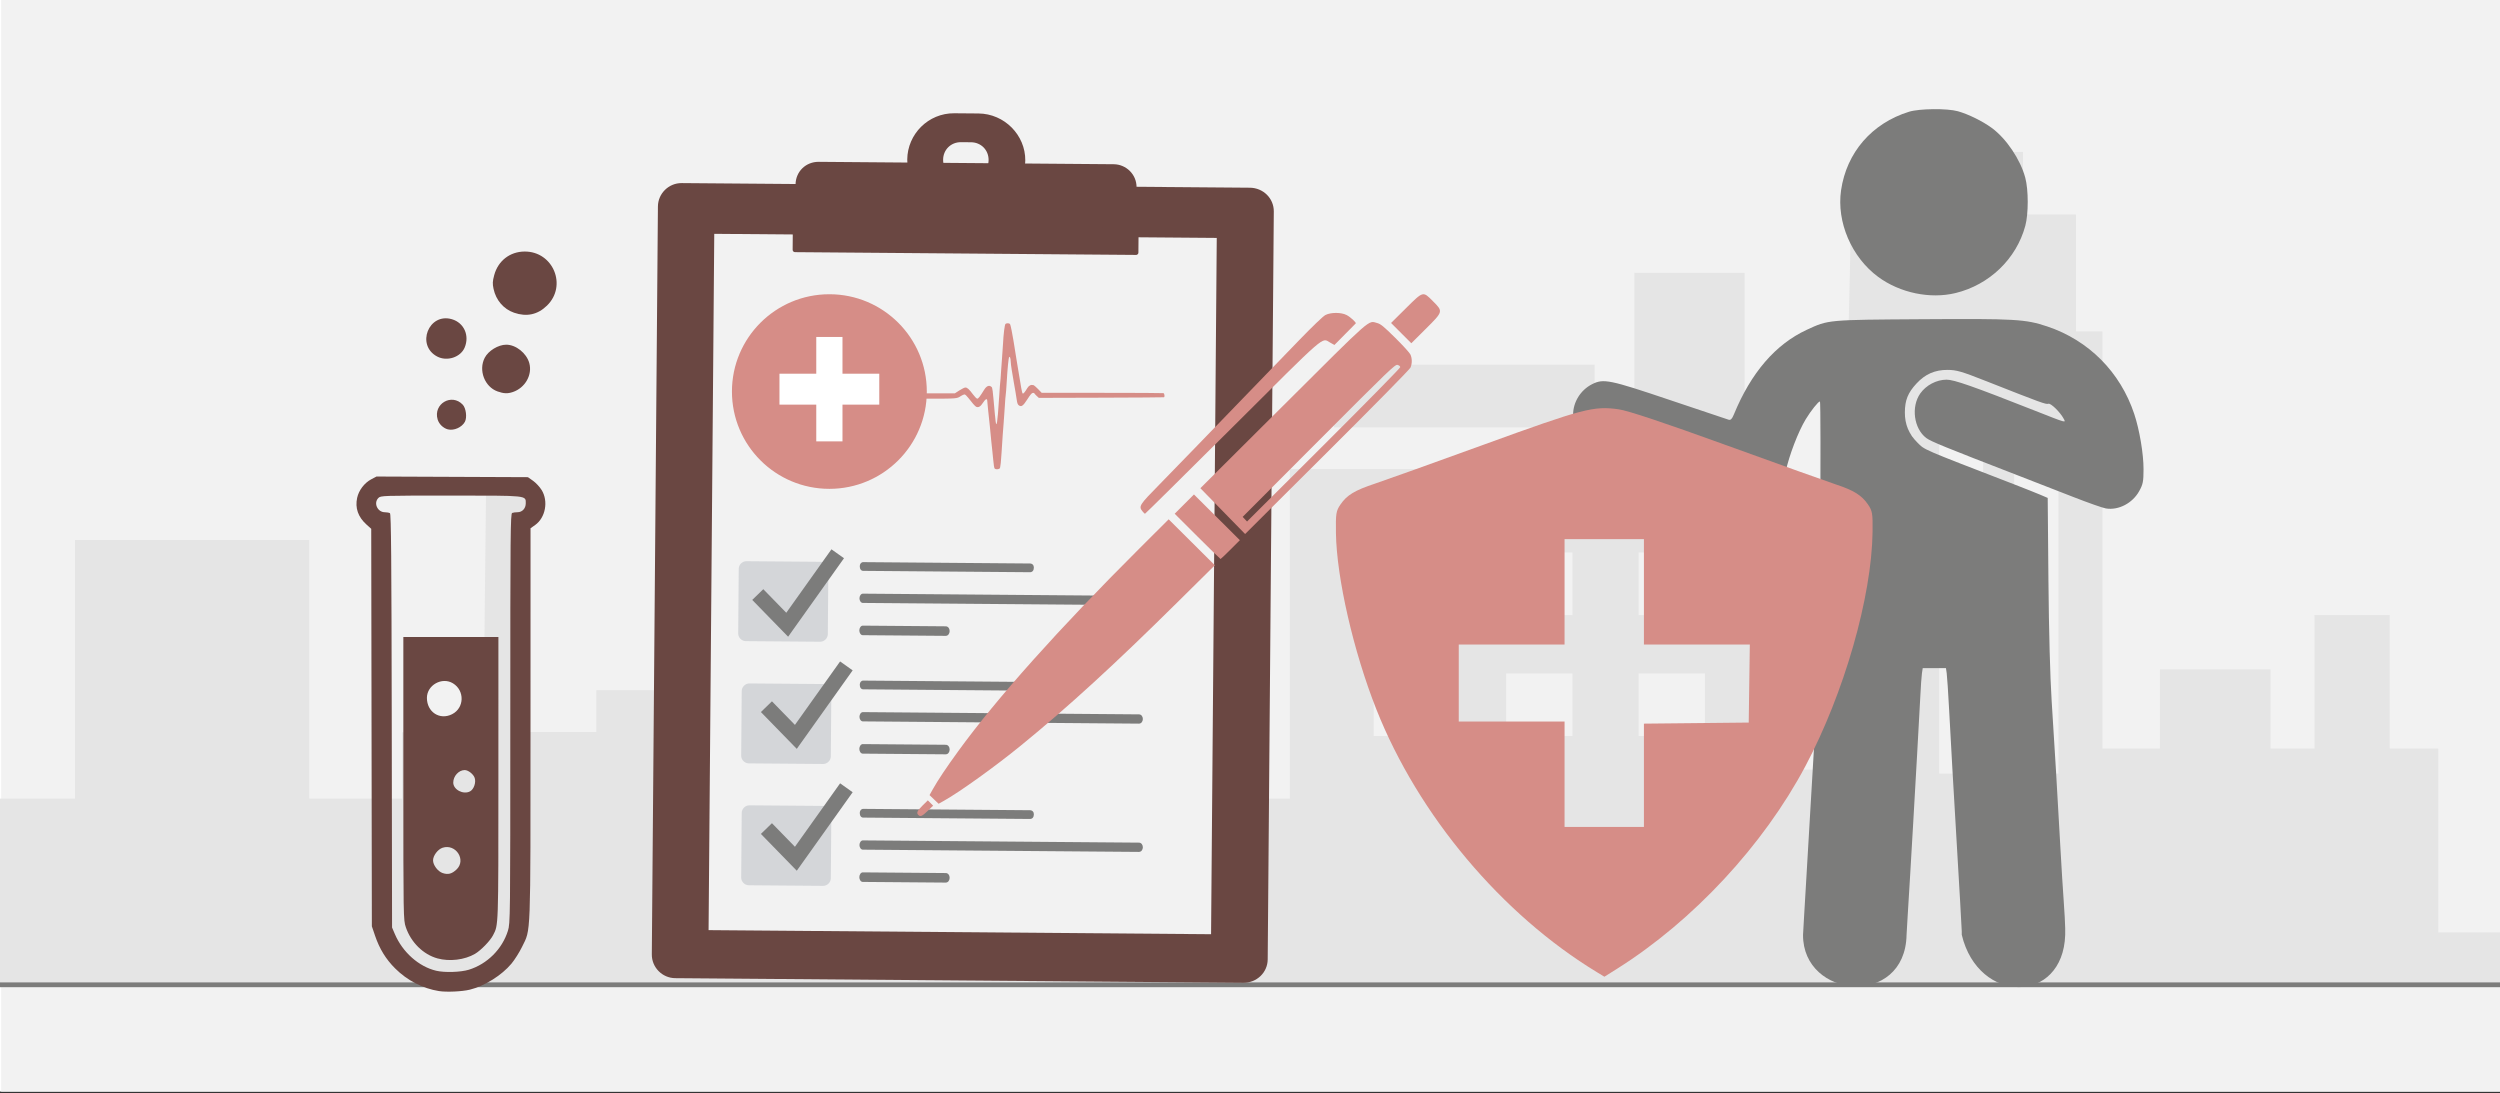
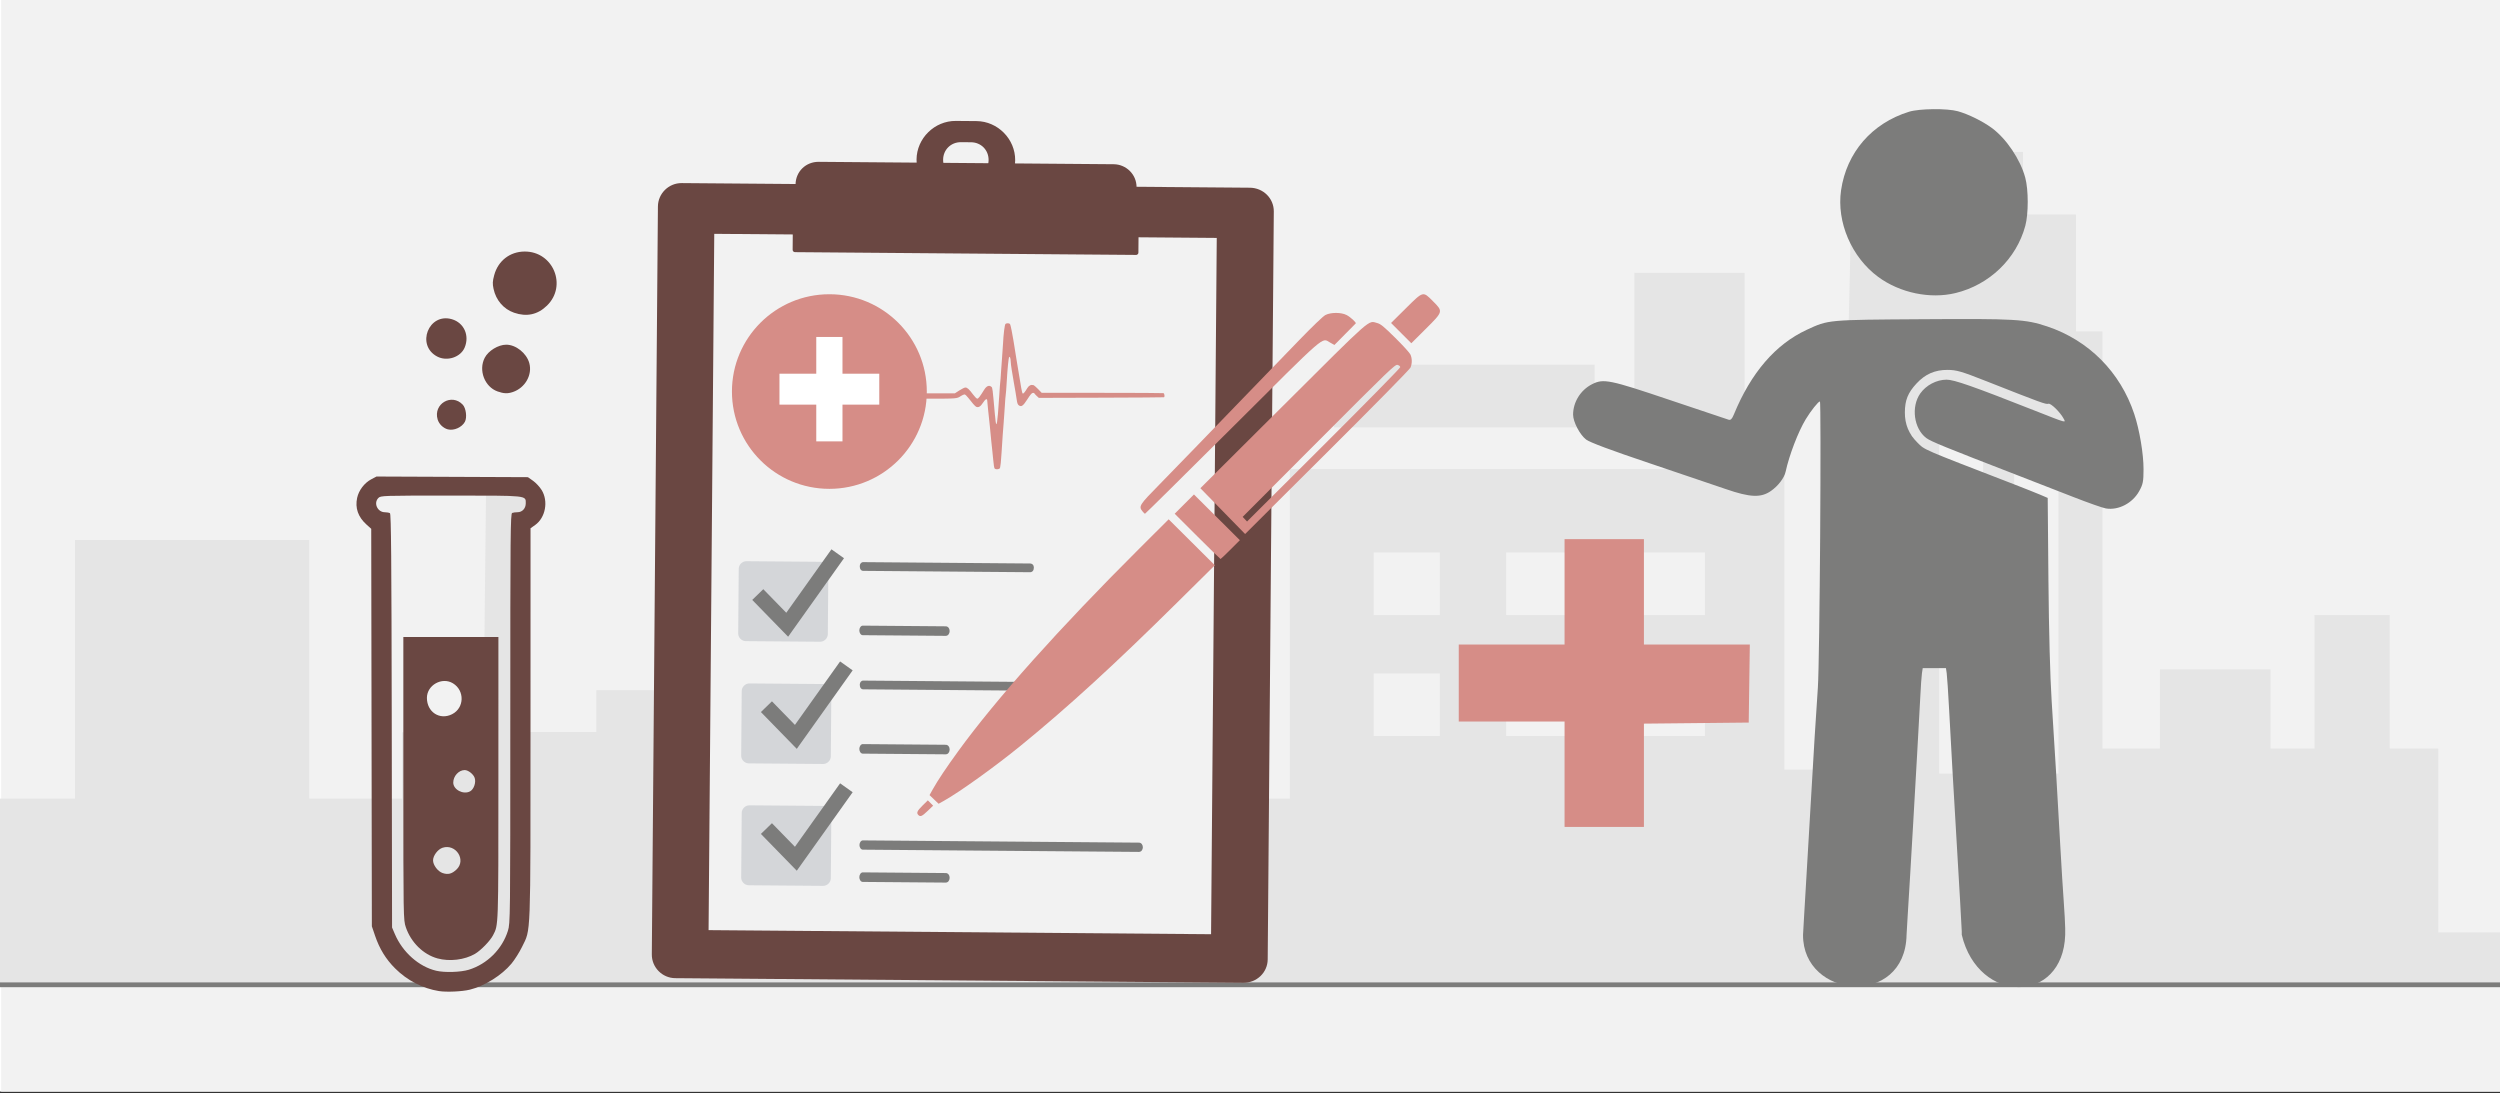
<svg xmlns="http://www.w3.org/2000/svg" width="526" height="230" overflow="hidden">
  <rect width="100%" height="100%" fill="#333333" stroke="none" />
  <defs>
    <clipPath id="clip0">
      <rect x="0" y="0" width="526" height="230" />
    </clipPath>
    <clipPath id="clip1">
      <rect x="331" y="22" width="120" height="186" />
    </clipPath>
    <clipPath id="clip2">
      <rect x="331" y="22" width="120" height="186" />
    </clipPath>
    <clipPath id="clip3">
      <rect x="331" y="22" width="120" height="186" />
    </clipPath>
    <clipPath id="clip4">
      <rect x="281" y="85" width="113" height="121" />
    </clipPath>
    <clipPath id="clip5">
      <rect x="281" y="85" width="113" height="121" />
    </clipPath>
    <clipPath id="clip6">
      <rect x="281" y="85" width="113" height="121" />
    </clipPath>
    <clipPath id="clip7">
      <rect x="75" y="52" width="42" height="157" />
    </clipPath>
    <clipPath id="clip8">
      <rect x="75" y="52" width="42" height="157" />
    </clipPath>
    <clipPath id="clip9">
      <rect x="75" y="52" width="42" height="157" />
    </clipPath>
    <clipPath id="clip10">
      <rect x="159" y="67" width="86" height="32" />
    </clipPath>
    <clipPath id="clip11">
      <rect x="159" y="67" width="86" height="32" />
    </clipPath>
    <clipPath id="clip12">
      <rect x="159" y="67" width="86" height="32" />
    </clipPath>
    <clipPath id="clip13">
      <rect x="193" y="61" width="110" height="111" />
    </clipPath>
    <clipPath id="clip14">
      <rect x="193" y="61" width="110" height="111" />
    </clipPath>
    <clipPath id="clip15">
      <rect x="193" y="61" width="110" height="111" />
    </clipPath>
  </defs>
  <g clip-path="url(#clip0)">
    <rect x="0" y="0" width="526" height="229.667" fill="#FFFFFF" />
    <rect x="0" y="0" width="525.239" height="229.667" fill="#F2F2F2" transform="matrix(-1.001 0 0 1 526 0)" />
    <path d="M0 206.7 526 206.701" stroke="#7C7C7B" stroke-width="2" stroke-miterlimit="8" fill="none" fill-rule="evenodd" />
    <path d="M0 187.366 0 168.032 7.918 168.032 15.781 168.032 15.781 140.848 15.781 113.611 40.427 113.611 65.074 113.611 65.074 140.848 65.074 168.032 74.832 168.032 84.591 168.032 84.591 161.078 84.591 154.071 93.178 153.808 101.765 153.544 101.988 128.309 102.267 103.075 106.449 103.075 110.575 103.075 110.575 128.52 110.575 154.018 118.047 154.018 125.464 154.018 125.464 149.593 125.464 145.22 138.01 145.22 150.557 145.22 150.557 130.733 150.557 116.245 158.475 116.245 166.337 116.245 166.337 93.434 166.337 70.57 170.519 70.57 174.701 70.57 174.701 93.434 174.701 116.245 187.75 116.245 200.742 116.245 200.742 130.733 200.742 145.22 225.835 145.22 250.928 145.22 250.928 156.652 250.928 168.032 261.132 168.032 271.392 168.032 271.392 133.367 271.392 98.702 323.418 98.702 375.443 98.702 375.443 130.311 375.443 161.921 379.179 161.921 382.915 161.921 382.915 115.876 382.915 69.832 385.927 69.569 388.938 69.253 389.217 57.188 389.44 45.124 394.514 45.124 399.644 45.124 399.644 38.539 399.644 31.954 412.636 31.954 425.629 31.954 425.629 38.539 425.629 45.124 431.205 45.124 436.781 45.124 436.781 57.399 436.781 69.727 439.569 69.727 442.357 69.727 442.357 113.611 442.357 157.495 448.435 157.495 454.458 157.495 454.458 149.172 454.458 140.848 466.056 140.848 477.71 140.848 477.71 149.172 477.71 157.495 482.339 157.495 486.967 157.495 486.967 143.482 486.967 129.416 494.885 129.416 502.803 129.416 502.803 143.482 502.803 157.495 507.877 157.495 513.008 157.495 513.008 176.83 513.008 196.164 519.532 196.164 526 196.164 526 201.432 526 206.7 263.028 206.7 0 206.7 0 187.366ZM402.432 127.203 402.432 91.643 397.302 91.643 392.172 91.643 392.172 127.203 392.172 162.764 397.302 162.764 402.432 162.764 402.432 127.203ZM417.265 127.203 417.265 91.643 412.636 91.643 408.008 91.643 408.008 127.203 408.008 162.764 412.636 162.764 417.265 162.764 417.265 127.203ZM433.101 127.203 433.101 91.643 428.417 91.643 423.789 91.643 423.789 127.203 423.789 162.764 428.417 162.764 433.101 162.764 433.101 127.203ZM302.953 148.276 302.953 141.691 295.983 141.691 289.013 141.691 289.013 148.276 289.013 154.861 295.983 154.861 302.953 154.861 302.953 148.276ZM330.834 148.276 330.834 141.691 323.864 141.691 316.894 141.691 316.894 148.276 316.894 154.861 323.864 154.861 330.834 154.861 330.834 148.276ZM358.715 148.276 358.715 141.691 351.745 141.691 344.775 141.691 344.775 148.276 344.775 154.861 351.745 154.861 358.715 154.861 358.715 148.276ZM302.953 122.83 302.953 116.245 295.983 116.245 289.013 116.245 289.013 122.83 289.013 129.416 295.983 129.416 302.953 129.416 302.953 122.83ZM330.834 122.83 330.834 116.245 323.864 116.245 316.894 116.245 316.894 122.83 316.894 129.416 323.864 129.416 330.834 129.416 330.834 122.83ZM358.715 122.83 358.715 116.245 351.745 116.245 344.775 116.245 344.775 122.83 344.775 129.416 351.745 129.416 358.715 129.416 358.715 122.83ZM280.649 83.319 280.649 76.734 308.083 76.734 335.518 76.734 335.518 83.319 335.518 89.904 308.083 89.904 280.649 89.904 280.649 83.319ZM343.882 73.678 343.882 57.399 355.481 57.399 367.079 57.399 367.079 73.678 367.079 89.904 355.481 89.904 343.882 89.904 343.882 73.678Z" fill="#E5E5E5" fill-rule="evenodd" />
    <g clip-path="url(#clip1)">
      <g clip-path="url(#clip2)">
        <g clip-path="url(#clip3)">
          <path d="M16.4 172.322C16.401 171.555 16.545 168.935 16.72 166.498 16.895 164.062 17.188 159.337 17.37 155.998 17.945 145.45 18.694 132.815 19.236 124.499 19.554 119.608 19.819 109.672 19.911 99.128L20.063 81.796 21.594 81.136C22.436 80.774 24.971 79.761 27.227 78.885 46.683 71.336 45.749 71.742 47.353 70.138 49.139 68.352 49.979 66.313 49.967 63.796 49.954 61.233 49.33 59.673 47.541 57.733 45.703 55.739 43.671 54.845 41.008 54.859 39.148 54.871 38.118 55.171 32.969 57.212 21.336 61.823 20.407 62.163 19.934 61.981 19.444 61.793 17.467 63.725 16.716 65.128 16.226 66.045 16.015 66.103 22.633 63.482 35.724 58.297 39.667 56.906 41.246 56.915 43.341 56.927 45.511 58.071 46.735 59.808 48.705 62.607 48.091 67.218 45.486 69.189 44.529 69.912 41.639 71.098 26.242 77.084 23.084 78.311 17.921 80.331 14.77 81.571 11.618 82.812 8.511 83.911 7.865 84.014 5.22 84.437 2.3 82.903 0.902 80.356 0.118 78.926 0.007 78.363 6.59865e-05 75.772-0.009 72.545 0.84 67.473 1.949 64.124 4.864 55.317 11.473 48.636 20.158 45.718 24.713 44.187 26.838 44.064 46.422 44.195 66.222 44.327 65.945 44.301 70.503 46.423 77.051 49.471 82.176 55.454 85.768 64.245 86.156 65.194 86.432 65.47 86.862 65.341 87.178 65.246 92.706 63.383 99.147 61.201 111.838 56.901 113.063 56.651 115.453 57.871 117.858 59.098 119.427 61.634 119.423 64.288 119.421 65.793 117.995 68.527 116.693 69.519 115.916 70.112 111.507 71.766 103.451 74.488 96.809 76.732 89.602 79.184 87.437 79.939 82.368 81.703 80.09 81.798 78.002 80.33 76.483 79.263 75.213 77.589 74.932 76.284 74.185 72.813 72.292 67.85 70.722 65.249 69.65 63.471 68.088 61.499 67.752 61.499 67.407 61.499 67.796 116.128 68.181 121.71 68.616 128.025 69.053 135.168 69.717 146.811 69.989 151.593 70.356 157.869 70.531 160.756 70.706 163.644 70.947 167.741 71.067 169.861L71.284 173.717C71.374 187.249 49.886 189.078 49.61 173.717L49.396 170.026C49.278 167.995 49.039 164.046 48.865 161.248 48.691 158.451 48.403 153.505 48.225 150.256 48.047 147.008 47.679 140.511 47.405 135.819 47.132 131.127 46.828 125.59 46.729 123.514 46.631 121.439 46.478 119.261 46.389 118.675L46.228 117.608 43.797 117.608 41.365 117.608 41.208 118.675C41.121 119.261 40.89 122.768 40.695 126.467 40.499 130.167 40.191 135.778 40.011 138.936 39.346 150.619 38.705 161.641 38.387 166.866 38.207 169.822 38.059 172.572 38.057 172.979L38.055 173.717C34.564 188.426 16.844 188.352 16.399 173.717L16.4 172.322ZM39.367 38.693C32.268 36.962 26.624 31.502 24.755 24.555 24.072 22.017 24.075 16.972 24.762 14.414 25.797 10.561 28.737 6.178 31.792 3.935 33.73 2.512 36.695 1.048 38.876 0.437 41.114-0.191 46.922-0.13 49.09 0.543 56.869 2.961 62.166 9.108 63.321 17.057 64.292 23.742 61.12 31.179 55.538 35.303 50.991 38.662 44.674 39.986 39.368 38.693Z" fill="#7C7C7B" transform="matrix(-1.005 0 0 1 451 22.967)" />
        </g>
      </g>
    </g>
    <g clip-path="url(#clip4)">
      <g clip-path="url(#clip5)">
        <g clip-path="url(#clip6)">
-           <path d="M53.514 117.924C37.602 107.863 22.881 91.956 14.087 75.32 5.965 59.955 0.196 39.759 0.011 26.042-0.041 22.171 0.053 21.608 0.971 20.263 2.285 18.337 3.945 17.294 7.629 16.076 9.271 15.534 19.535 11.844 30.438 7.877 43.754 3.031 51.236 0.525 53.231 0.242 58.461-0.5 60.625 0.07 81.42 7.655 91.964 11.501 102.222 15.191 104.216 15.856 108.546 17.3 110.156 18.273 111.514 20.264 112.44 21.621 112.525 22.159 112.469 26.257 112.34 35.674 108.79 51.224 103.992 63.38 95.21 85.632 77.745 106.515 57.718 118.708L56.208 119.628ZM64.558 77.026 64.558 65.939 75.645 65.939 86.732 65.939 86.732 57.837 86.732 49.734 75.645 49.734 64.558 49.734 64.558 38.647 64.558 27.56 56.242 27.56 47.927 27.56 47.927 38.647 47.927 49.734 36.831 49.734 25.734 49.734 25.85 57.943 25.966 66.152 36.947 66.266 47.927 66.379 47.927 77.246 47.927 88.113 56.242 88.113 64.558 88.113Z" fill="#D68D87" transform="matrix(-1.004 0 0 1 394 85.876)" />
+           <path d="M53.514 117.924L56.208 119.628ZM64.558 77.026 64.558 65.939 75.645 65.939 86.732 65.939 86.732 57.837 86.732 49.734 75.645 49.734 64.558 49.734 64.558 38.647 64.558 27.56 56.242 27.56 47.927 27.56 47.927 38.647 47.927 49.734 36.831 49.734 25.734 49.734 25.85 57.943 25.966 66.152 36.947 66.266 47.927 66.379 47.927 77.246 47.927 88.113 56.242 88.113 64.558 88.113Z" fill="#D68D87" transform="matrix(-1.004 0 0 1 394 85.876)" />
        </g>
      </g>
    </g>
    <g clip-path="url(#clip7)">
      <g clip-path="url(#clip8)">
        <g clip-path="url(#clip9)">
          <path d="M17.357 155.599C13.957 155.061 10.676 153.364 8.136 150.831 6.188 148.889 4.856 146.722 3.92 143.973L3.239 141.973 3.173 100.157 3.107 58.34 2.092 57.424C0.337 55.838-0.316 53.965 0.142 51.829 0.481 50.247 1.668 48.681 3.101 47.925L4.213 47.338 20.142 47.406 36.072 47.474 37.149 48.231C37.742 48.648 38.559 49.526 38.965 50.182 40.416 52.529 39.77 55.999 37.597 57.536L36.625 58.224 36.619 99.297C36.614 145.168 36.716 142.439 34.842 146.29 34.288 147.426 33.281 149.023 32.603 149.837 30.572 152.279 26.932 154.553 23.857 155.302 22.212 155.703 18.951 155.852 17.356 155.599ZM23.65 151.107C27.512 149.914 30.677 146.757 31.864 142.916 32.361 141.305 32.368 140.699 32.367 98.218 32.366 59.219 32.403 55.137 32.761 55 32.977 54.917 33.483 54.849 33.885 54.849 34.877 54.849 35.614 54.056 35.614 52.988 35.614 51.288 36.197 51.349 19.809 51.349 5.448 51.349 5.103 51.36 4.614 51.849 3.545 52.917 4.415 54.845 5.97 54.852 6.393 54.855 6.878 54.944 7.048 55.053 7.291 55.207 7.371 64.537 7.423 98.736L7.489 142.223 8.064 143.576C9.698 147.422 13.12 150.462 16.789 151.325 18.562 151.742 21.944 151.635 23.65 151.107ZM17.051 148.727C14.053 147.902 11.458 145.346 10.384 142.159 9.869 140.628 9.864 140.34 9.864 110.856L9.864 81.099 19.864 81.099 29.864 81.099 29.861 110.911C29.858 142.487 29.888 141.627 28.732 143.862 28.124 145.038 26.179 147.039 24.939 147.766 22.77 149.037 19.587 149.425 17.051 148.727ZM21.052 130.018C23.16 128.027 20.914 124.53 18.114 125.444 17.119 125.769 16.114 127.102 16.114 128.098 16.114 129.093 17.119 130.427 18.123 130.766 19.269 131.153 20.066 130.949 21.052 130.018ZM23.902 113.578C24.698 113.152 25.192 111.718 24.875 110.755 24.612 109.961 23.519 109.099 22.775 109.099 21.528 109.099 20.364 110.369 20.364 111.73 20.364 113.226 22.488 114.335 23.902 113.578ZM20.134 97.338C22.712 96.023 22.808 92.374 20.304 90.847 18.002 89.444 14.822 91.219 14.822 93.908 14.822 96.909 17.538 98.663 20.134 97.338ZM19.239 37.418C18.259 37.167 17.374 36.315 17.081 35.336 16.099 32.058 20.031 29.74 22.363 32.223 23.054 32.958 23.299 34.92 22.812 35.825 22.185 36.991 20.504 37.74 19.239 37.418ZM29.692 29.438C26.965 28.472 25.629 24.979 26.983 22.36 27.752 20.873 29.832 19.605 31.507 19.6 33.541 19.594 35.776 21.371 36.36 23.459 37.054 25.937 35.487 28.695 32.889 29.564 31.796 29.93 30.991 29.898 29.692 29.438ZM16.987 22.093C12.47 19.715 15.203 12.8 20.089 14.243 22.629 14.993 23.827 17.659 22.766 20.199 21.91 22.247 19.056 23.182 16.987 22.093ZM33.16 12.873C30.965 12.115 29.355 10.244 28.843 7.859 28.606 6.753 28.63 6.268 28.984 4.958 29.798 1.952 32.281 0.023 35.364 0 41.394-0.044 44.391 7.183 40.082 11.38 38.122 13.289 35.809 13.788 33.16 12.873Z" fill="#6A4742" transform="matrix(1 0 0 1 75 52.923)" />
        </g>
      </g>
    </g>
    <path d="M261.595 206.777C142.066 205.805 142.066 205.805 142.066 205.805 139.336 205.782 137.12 203.534 137.142 200.808 138.426 43.438 138.426 43.438 138.426 43.438 138.448 40.712 140.701 38.499 143.431 38.522 262.96 39.494 262.96 39.494 262.96 39.494 265.815 39.517 268.031 41.766 268.008 44.492 266.724 201.862 266.724 201.862 266.724 201.862 266.702 204.588 264.45 206.8 261.595 206.777" fill="#6A4742" fill-rule="evenodd" />
    <path d="M150.28 49.199 256.005 50.059 254.809 196.56 149.085 195.7Z" fill="#F2F2F2" fill-rule="evenodd" />
    <path d="M204.241 37.492C202.129 37.475 202.129 37.475 202.129 37.475 200.016 37.458 198.415 35.709 198.432 33.602 198.449 31.495 200.078 29.897 202.19 29.914 204.303 29.931 204.303 29.931 204.303 29.931 206.416 29.948 208.018 31.573 208.001 33.68 207.984 35.787 206.354 37.509 204.241 37.492M205.458 25.478C201.108 25.443 201.108 25.443 201.108 25.443 196.634 25.407 192.876 29.095 192.84 33.557 192.802 38.143 196.501 41.767 200.975 41.804 205.324 41.839 205.324 41.839 205.324 41.839 209.798 41.876 213.556 38.312 213.593 33.725 213.63 29.263 209.932 25.515 205.458 25.478" fill="#6A4742" fill-rule="evenodd" />
-     <path d="M205.866 23.874C200.775 23.832 200.775 23.832 200.775 23.832 195.311 23.788 190.928 28.224 190.885 33.564 190.84 39.029 195.15 43.536 200.614 43.58 205.705 43.622 205.705 43.622 205.705 43.622 211.169 43.666 215.676 39.231 215.721 33.767 215.764 28.426 211.33 23.918 205.866 23.874M204.383 38.27C202.023 38.251 202.023 38.251 202.023 38.251 199.416 38.23 197.445 36.226 197.466 33.618 197.486 31.134 199.491 29.039 202.098 29.06 204.458 29.079 204.458 29.079 204.458 29.079 207.065 29.1 209.035 31.228 209.015 33.712 208.994 36.32 206.99 38.291 204.383 38.27" fill="#6A4742" fill-rule="evenodd" />
    <path d="M239.02 53.136C167.272 52.553 167.272 52.553 167.272 52.553 167.384 38.831 167.384 38.831 167.384 38.831 167.406 36.111 169.534 34.027 172.264 34.049 234.33 34.554 234.33 34.554 234.33 34.554 236.936 34.576 239.154 36.695 239.132 39.415L239.02 53.136Z" fill="#6A4742" fill-rule="evenodd" />
    <path d="M167.319 46.869 239.066 47.453 239.02 53.136 167.272 52.552Z" stroke="#6A4742" stroke-linejoin="round" stroke-miterlimit="10" fill="#6A4742" fill-rule="evenodd" />
    <path d="M172.549 135.023C156.917 134.896 156.917 134.896 156.917 134.896 156.049 134.889 155.311 134.141 155.318 133.275 155.429 119.671 155.429 119.671 155.429 119.671 155.436 118.805 156.186 118.069 157.055 118.076 172.686 118.204 172.686 118.204 172.686 118.204 173.554 118.211 174.292 118.959 174.285 119.824 174.174 133.429 174.174 133.429 174.174 133.429 174.167 134.294 173.417 135.03 172.549 135.023" fill="#D4D6D9" fill-rule="evenodd" />
    <path d="M216.696 120.396C181.603 120.11 181.603 120.11 181.603 120.11 181.193 120.107 180.888 119.737 180.893 119.125 180.897 118.635 181.208 118.27 181.618 118.273 216.711 118.559 216.711 118.559 216.711 118.559 217.224 118.563 217.529 118.933 217.525 119.423 217.52 120.035 217.209 120.4 216.696 120.396" fill="#7C7C7B" fill-rule="evenodd" />
-     <path d="M239.628 127.329C181.54 126.856 181.54 126.856 181.54 126.856 181.129 126.853 180.825 126.363 180.829 125.875 180.833 125.387 181.145 124.902 181.556 124.905 239.644 125.377 239.644 125.377 239.644 125.377 240.157 125.382 240.461 125.872 240.457 126.36 240.453 126.848 240.141 127.333 239.628 127.329" fill="#7C7C7B" fill-rule="evenodd" />
    <path d="M198.977 133.785C181.513 133.643 181.513 133.643 181.513 133.643 181.102 133.64 180.798 133.135 180.802 132.633 180.806 132.13 181.118 131.631 181.529 131.634 198.993 131.776 198.993 131.776 198.993 131.776 199.507 131.78 199.811 132.285 199.807 132.787 199.803 133.29 199.49 133.789 198.977 133.785" fill="#7C7C7B" fill-rule="evenodd" />
    <path d="M173.178 160.742C157.547 160.615 157.547 160.615 157.547 160.615 156.678 160.607 155.94 159.859 155.947 158.994 156.058 145.389 156.058 145.389 156.058 145.389 156.065 144.524 156.816 143.788 157.684 143.795 173.315 143.922 173.315 143.922 173.315 143.922 174.184 143.929 174.922 144.677 174.915 145.543 174.804 159.147 174.804 159.147 174.804 159.147 174.797 160.013 174.046 160.749 173.178 160.742" fill="#D4D6D9" fill-rule="evenodd" />
    <path d="M174.937 115.575 165.432 128.926 160.597 123.964 158.272 126.223 165.82 133.966 177.578 117.45Z" fill="#7C7C7B" fill-rule="evenodd" />
    <path d="M176.758 139.167 167.253 152.518 162.418 147.557 160.093 149.815 167.642 157.559 179.399 141.043Z" fill="#7C7C7B" fill-rule="evenodd" />
    <path d="M173.178 186.386C157.547 186.258 157.547 186.258 157.547 186.258 156.678 186.251 155.94 185.503 155.947 184.638 156.058 171.033 156.058 171.033 156.058 171.033 156.065 170.167 156.816 169.431 157.684 169.439 173.315 169.566 173.315 169.566 173.315 169.566 174.184 169.573 174.922 170.321 174.915 171.187 174.804 184.791 174.804 184.791 174.804 184.791 174.797 185.657 174.046 186.393 173.178 186.386" fill="#D4D6D9" fill-rule="evenodd" />
    <path d="M176.758 164.811 167.253 178.162 162.418 173.201 160.093 175.459 167.642 183.202 179.399 166.686Z" fill="#7C7C7B" fill-rule="evenodd" />
    <g clip-path="url(#clip10)">
      <g clip-path="url(#clip11)">
        <g clip-path="url(#clip12)">
          <path d="M15.617 30.819C15.472 30.702 15.411 30.26 15.305 28.551 15.233 27.383 15.124 25.849 15.064 25.142 15.005 24.436 14.908 23.053 14.849 22.069 14.791 21.086 14.694 19.703 14.634 18.996 14.574 18.289 14.514 17.334 14.502 16.873 14.49 16.412 14.456 15.972 14.428 15.895 14.332 15.632 14.069 15.755 13.773 16.202 13.533 16.565 13.412 16.649 13.128 16.649 12.919 16.649 12.666 16.546 12.5 16.394 11.687 15.648 10.693 14.862 10.572 14.869 10.496 14.874 10.283 14.972 10.098 15.087 8.947 15.805 9.302 15.765 4.455 15.731L0.041 15.699 0.006 15.279C-0.016 15.008 0.023 14.841 0.118 14.807 0.198 14.778 2.15 14.741 4.455 14.724L8.646 14.694 9.204 14.37C10.043 13.885 10.572 13.632 10.748 13.632 10.834 13.632 11.327 13.983 11.843 14.413 12.359 14.843 12.864 15.195 12.965 15.195 13.134 15.196 13.501 14.711 14.167 13.604 14.335 13.325 14.5 13.185 14.661 13.187 15.246 13.191 15.357 13.496 15.452 15.364 15.618 18.642 15.822 20.273 16.005 19.778 16.039 19.686 16.12 18.504 16.185 17.152 16.3 14.773 16.382 13.341 16.635 9.33 16.879 5.446 16.99 3.586 17.076 1.914 17.17 0.112 17.206 0.004 17.718 1.18643e-05 18.027-0.002 18.311 0.278 18.318 0.593 18.328 0.976 18.827 5.06 19.373 9.218 19.47 9.955 19.597 11.011 19.656 11.565 19.714 12.118 19.788 12.68 19.819 12.813 19.851 12.947 19.925 13.519 19.983 14.084 20.042 14.649 20.11 15.132 20.135 15.156 20.284 15.306 20.596 14.957 20.964 14.226 21.395 13.369 21.813 12.997 22.201 13.123 22.306 13.157 22.589 13.492 22.831 13.868 23.072 14.243 23.34 14.62 23.425 14.706 23.553 14.834 24.429 14.861 28.364 14.861L33.147 14.861 33.897 14.247C34.329 13.892 34.757 13.632 34.907 13.632 35.221 13.632 35.521 13.978 36.193 15.119 36.499 15.639 36.769 15.974 36.884 15.976 37.06 15.979 37.315 15.561 38.011 14.135 38.423 13.291 38.855 13.065 39.239 13.492 39.419 13.692 39.422 13.732 39.809 19.244 40.006 22.057 40.121 22.039 40.323 19.164 40.387 18.242 40.491 16.406 40.553 15.085 40.615 13.763 40.687 12.556 40.714 12.403 40.74 12.249 40.791 11.394 40.828 10.503 40.865 9.612 40.941 8.279 40.996 7.542 41.051 6.804 41.126 5.446 41.162 4.524 41.248 2.354 41.437 0.427 41.581 0.25 41.729 0.07 42.167 0.07 42.311 0.25 42.372 0.327 42.505 0.968 42.606 1.675 42.708 2.381 42.843 3.321 42.906 3.764 42.97 4.206 43.069 4.985 43.127 5.496 43.185 6.006 43.308 6.977 43.4 7.653 43.492 8.329 43.643 9.486 43.736 10.224 44.161 13.617 44.337 14.78 44.436 14.88 44.55 14.993 44.777 14.661 45.227 13.727 45.482 13.198 45.829 12.99 46.232 13.128 46.334 13.162 46.685 13.542 47.011 13.97L47.605 14.749 57.646 14.749C63.169 14.749 67.768 14.78 67.865 14.817 68.047 14.887 68.121 15.581 67.958 15.682 67.912 15.71 63.205 15.751 57.498 15.772L47.121 15.811 46.743 15.364C46.535 15.118 46.364 14.876 46.364 14.825 46.363 14.775 46.254 14.75 46.122 14.77 45.941 14.797 45.723 15.12 45.231 16.09 44.501 17.533 44.209 17.787 43.778 17.356 43.603 17.181 43.522 16.897 43.446 16.188 43.391 15.674 43.297 14.925 43.237 14.526 43.177 14.127 43.052 13.221 42.959 12.514 42.865 11.808 42.712 10.651 42.619 9.944 42.525 9.237 42.446 8.408 42.442 8.1 42.434 7.481 42.308 7.041 42.192 7.228 42.084 7.404 41.916 9.543 41.782 12.459 41.717 13.872 41.641 15.104 41.614 15.197 41.587 15.289 41.511 16.546 41.445 17.99 41.379 19.435 41.302 20.818 41.273 21.064 41.245 21.309 41.173 22.491 41.113 23.69 40.796 30.008 40.754 30.558 40.572 30.702 40.338 30.888 39.939 30.879 39.776 30.684 39.702 30.593 39.601 29.83 39.543 28.91 39.486 28.021 39.412 27.099 39.378 26.861 39.343 26.622 39.267 25.724 39.209 24.863 39.104 23.331 38.88 20.553 38.656 17.99 38.594 17.284 38.542 16.567 38.541 16.398 38.538 15.853 38.226 16.052 37.82 16.859 37.427 17.64 37.076 17.899 36.701 17.686 36.529 17.589 36 16.834 35.368 15.783 35.116 15.365 34.871 15.085 34.757 15.085 34.653 15.085 34.392 15.228 34.178 15.403 33.455 15.995 33.623 15.979 28.275 15.979 25.51 15.979 23.169 15.949 23.073 15.912 22.978 15.875 22.722 15.599 22.506 15.297 22.289 14.996 22.064 14.749 22.005 14.749 21.946 14.749 21.762 14.988 21.595 15.28 20.321 17.518 20.218 17.655 19.816 17.655 19.51 17.655 19.423 17.605 19.38 17.404 19.244 16.761 19.103 15.864 19.044 15.252 18.98 14.586 18.918 14.08 18.595 11.62 18.503 10.914 18.347 9.682 18.248 8.883 18.15 8.084 18.046 7.356 18.017 7.265 17.903 6.907 17.757 7.436 17.755 8.212 17.755 8.642 17.68 10.075 17.59 11.397 17.422 13.86 17.216 17.171 16.914 22.293 16.82 23.891 16.693 25.88 16.633 26.713 16.573 27.546 16.523 28.753 16.523 29.395 16.522 30.037 16.483 30.621 16.438 30.693 16.304 30.904 15.816 30.978 15.617 30.819Z" fill="#D68D87" transform="matrix(1.264 0 0 1 159 67.902)" />
        </g>
      </g>
    </g>
    <path d="M156 82.381C156 72.178 164.283 63.907 174.5 63.907 184.717 63.907 193 72.178 193 82.381 193 92.583 184.717 100.854 174.5 100.854 164.283 100.854 156 92.583 156 82.381Z" stroke="#D68D87" stroke-width="4" stroke-miterlimit="8" fill="#D68D87" fill-rule="evenodd" />
    <path d="M164 78.628 171.742 78.628 171.742 70.897 177.258 70.897 177.258 78.628 185 78.628 185 85.135 177.258 85.135 177.258 92.865 171.742 92.865 171.742 85.135 164 85.135Z" fill="#FFFFFF" fill-rule="evenodd" />
    <path d="M216.696 145.32C181.603 145.034 181.603 145.034 181.603 145.034 181.193 145.031 180.888 144.661 180.893 144.049 180.897 143.559 181.208 143.194 181.618 143.197 216.711 143.483 216.711 143.483 216.711 143.483 217.224 143.487 217.529 143.857 217.525 144.347 217.52 144.959 217.209 145.324 216.696 145.32" fill="#7C7C7B" fill-rule="evenodd" />
-     <path d="M239.628 152.253C181.54 151.781 181.54 151.781 181.54 151.781 181.129 151.777 180.825 151.287 180.829 150.799 180.833 150.311 181.145 149.826 181.556 149.829 239.644 150.302 239.644 150.302 239.644 150.302 240.157 150.306 240.461 150.796 240.457 151.284 240.453 151.772 240.141 152.257 239.628 152.253" fill="#7C7C7B" fill-rule="evenodd" />
    <path d="M198.977 158.709C181.513 158.567 181.513 158.567 181.513 158.567 181.102 158.564 180.798 158.059 180.802 157.557 180.806 157.055 181.118 156.555 181.529 156.558 198.993 156.7 198.993 156.7 198.993 156.7 199.507 156.704 199.811 157.209 199.807 157.711 199.803 158.214 199.49 158.714 198.977 158.709" fill="#7C7C7B" fill-rule="evenodd" />
-     <path d="M216.696 172.309C181.603 172.023 181.603 172.023 181.603 172.023 181.193 172.02 180.888 171.65 180.893 171.038 180.897 170.548 181.208 170.183 181.618 170.186 216.711 170.472 216.711 170.472 216.711 170.472 217.224 170.476 217.529 170.846 217.525 171.336 217.52 171.948 217.209 172.313 216.696 172.309" fill="#7C7C7B" fill-rule="evenodd" />
    <path d="M239.628 179.242C181.54 178.77 181.54 178.77 181.54 178.77 181.129 178.766 180.825 178.276 180.829 177.788 180.833 177.3 181.145 176.815 181.556 176.818 239.644 177.291 239.644 177.291 239.644 177.291 240.157 177.295 240.461 177.785 240.457 178.273 240.453 178.761 240.141 179.246 239.628 179.242" fill="#7C7C7B" fill-rule="evenodd" />
    <path d="M198.977 185.698C181.513 185.556 181.513 185.556 181.513 185.556 181.102 185.553 180.798 185.048 180.802 184.546 180.806 184.044 181.118 183.544 181.529 183.547 198.993 183.689 198.993 183.689 198.993 183.689 199.507 183.693 199.811 184.198 199.807 184.701 199.803 185.203 199.49 185.703 198.977 185.698" fill="#7C7C7B" fill-rule="evenodd" />
    <g clip-path="url(#clip13)">
      <g clip-path="url(#clip14)">
        <g clip-path="url(#clip15)">
          <path d="M0.221 109.57C-0.222 109.127-0.033 108.696 1.094 107.583L2.21 106.481 2.766 107.041 3.322 107.601 2.175 108.707C0.999 109.84 0.647 109.996 0.221 109.57ZM3.516 106.29 2.565 105.379 3.281 104.097C4.319 102.242 6.131 99.524 8.607 96.108 16.596 85.087 29.683 70.402 46.568 53.514L52.727 47.354 57.572 52.188 62.417 57.021 54.451 64.925C41.317 77.957 31.631 86.846 21.764 94.923 16.372 99.337 8.863 104.748 5.617 106.559L4.467 107.201ZM58.75 50.942 53.992 46.181 56.013 44.152 58.035 42.123 62.849 46.935 67.664 51.747 65.693 53.725C64.609 54.813 63.674 55.704 63.615 55.704 63.556 55.704 61.367 53.561 58.75 50.942ZM64.074 45.628 59.38 40.809 76.746 23.452C95.793 4.417 94.521 5.538 96.491 6.063 97.201 6.253 97.871 6.804 100.237 9.147 101.822 10.716 103.258 12.295 103.429 12.654 103.816 13.47 103.827 14.58 103.455 15.432 103.29 15.811 95.956 23.291 85.969 33.266L68.767 50.447ZM101.307 15.344C101.307 15.153 101.071 14.953 100.75 14.87 100.224 14.736 99.284 15.641 84.223 30.783L68.252 46.839 68.712 47.328 69.171 47.817 85.239 31.745C94.077 22.906 101.307 15.525 101.307 15.344ZM47.212 45.645C46.398 44.609 46.591 44.306 50.821 39.998 53.248 37.524 58.922 31.647 80.037 9.731 82.844 6.817 85.123 4.623 85.602 4.373 86.731 3.782 88.932 3.783 90.06 4.374 90.87 4.799 92.134 5.967 91.97 6.139 91.923 6.189 90.898 7.229 89.693 8.451L87.502 10.671 86.595 10.165C84.777 9.148 86.235 7.879 66.043 28.054 56.067 38.023 47.843 46.179 47.768 46.179 47.693 46.179 47.443 45.939 47.212 45.645ZM101.507 8.177 99.382 6.044 102.435 3.008C106.175-0.71 106.045-0.674 108.152 1.447 110.339 3.648 110.351 3.601 106.624 7.322L103.632 10.309Z" fill="#D68D87" transform="matrix(1.003 0 0 1 193 61.91)" />
        </g>
      </g>
    </g>
  </g>
</svg>